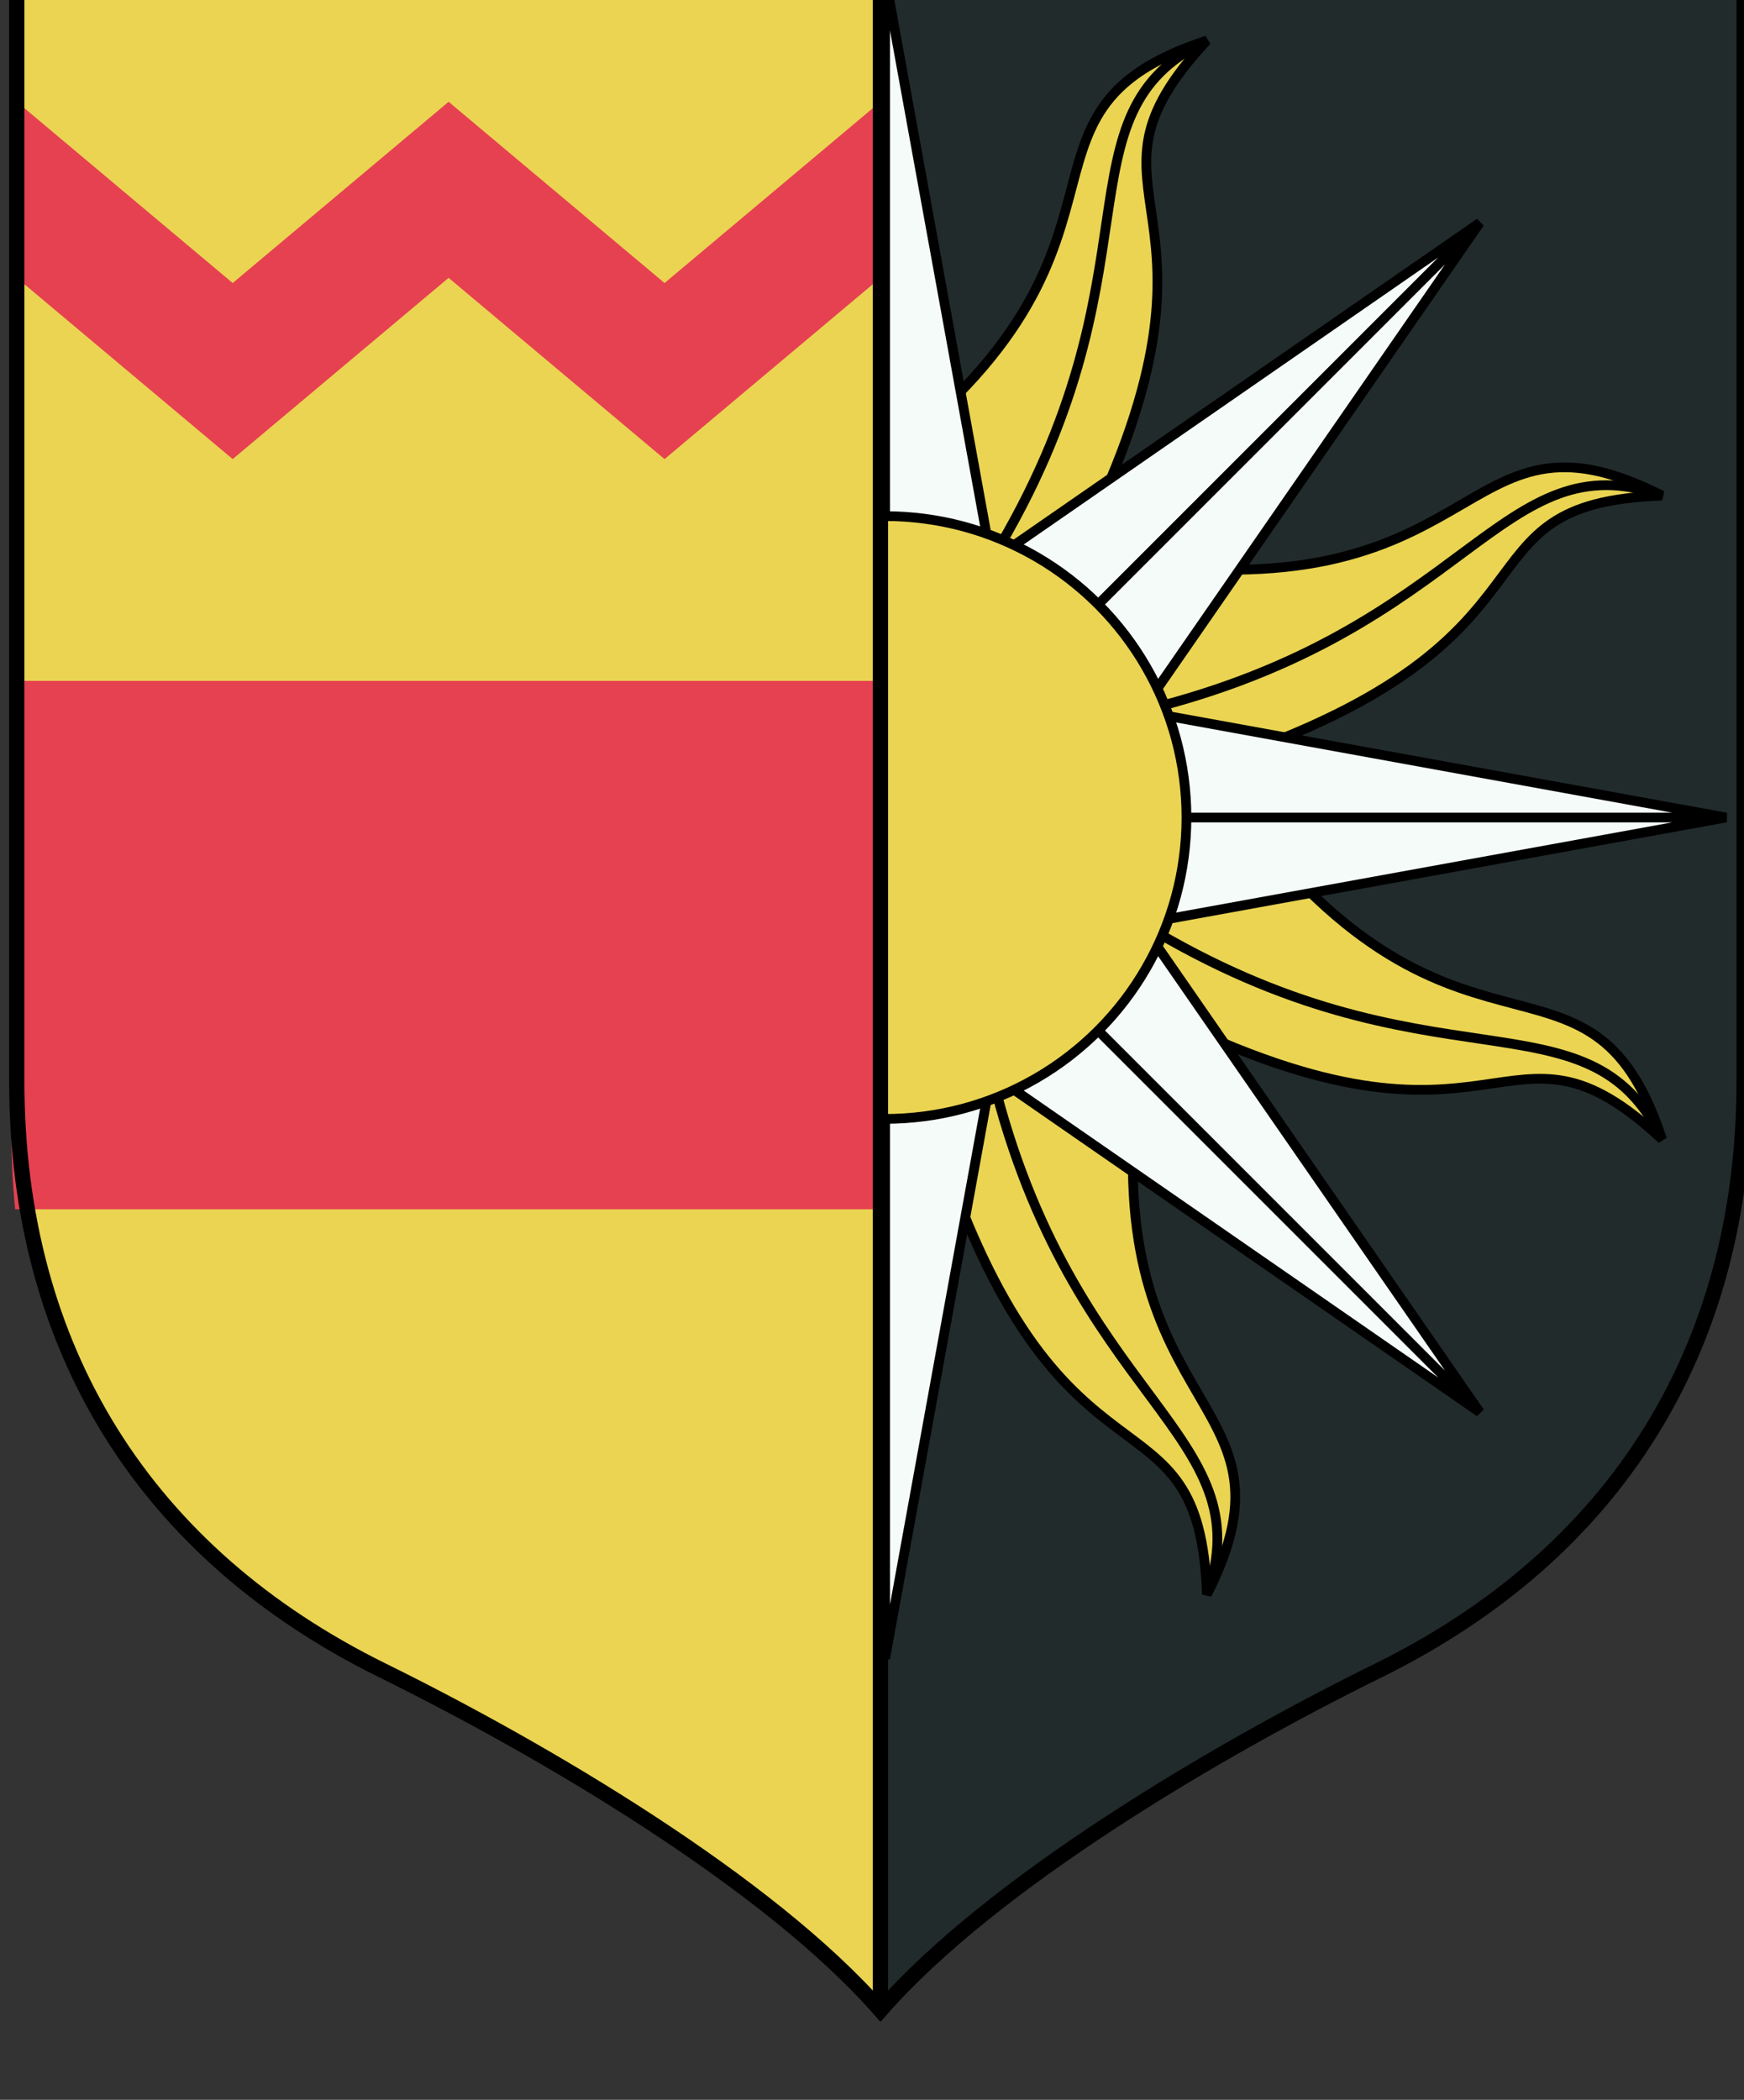
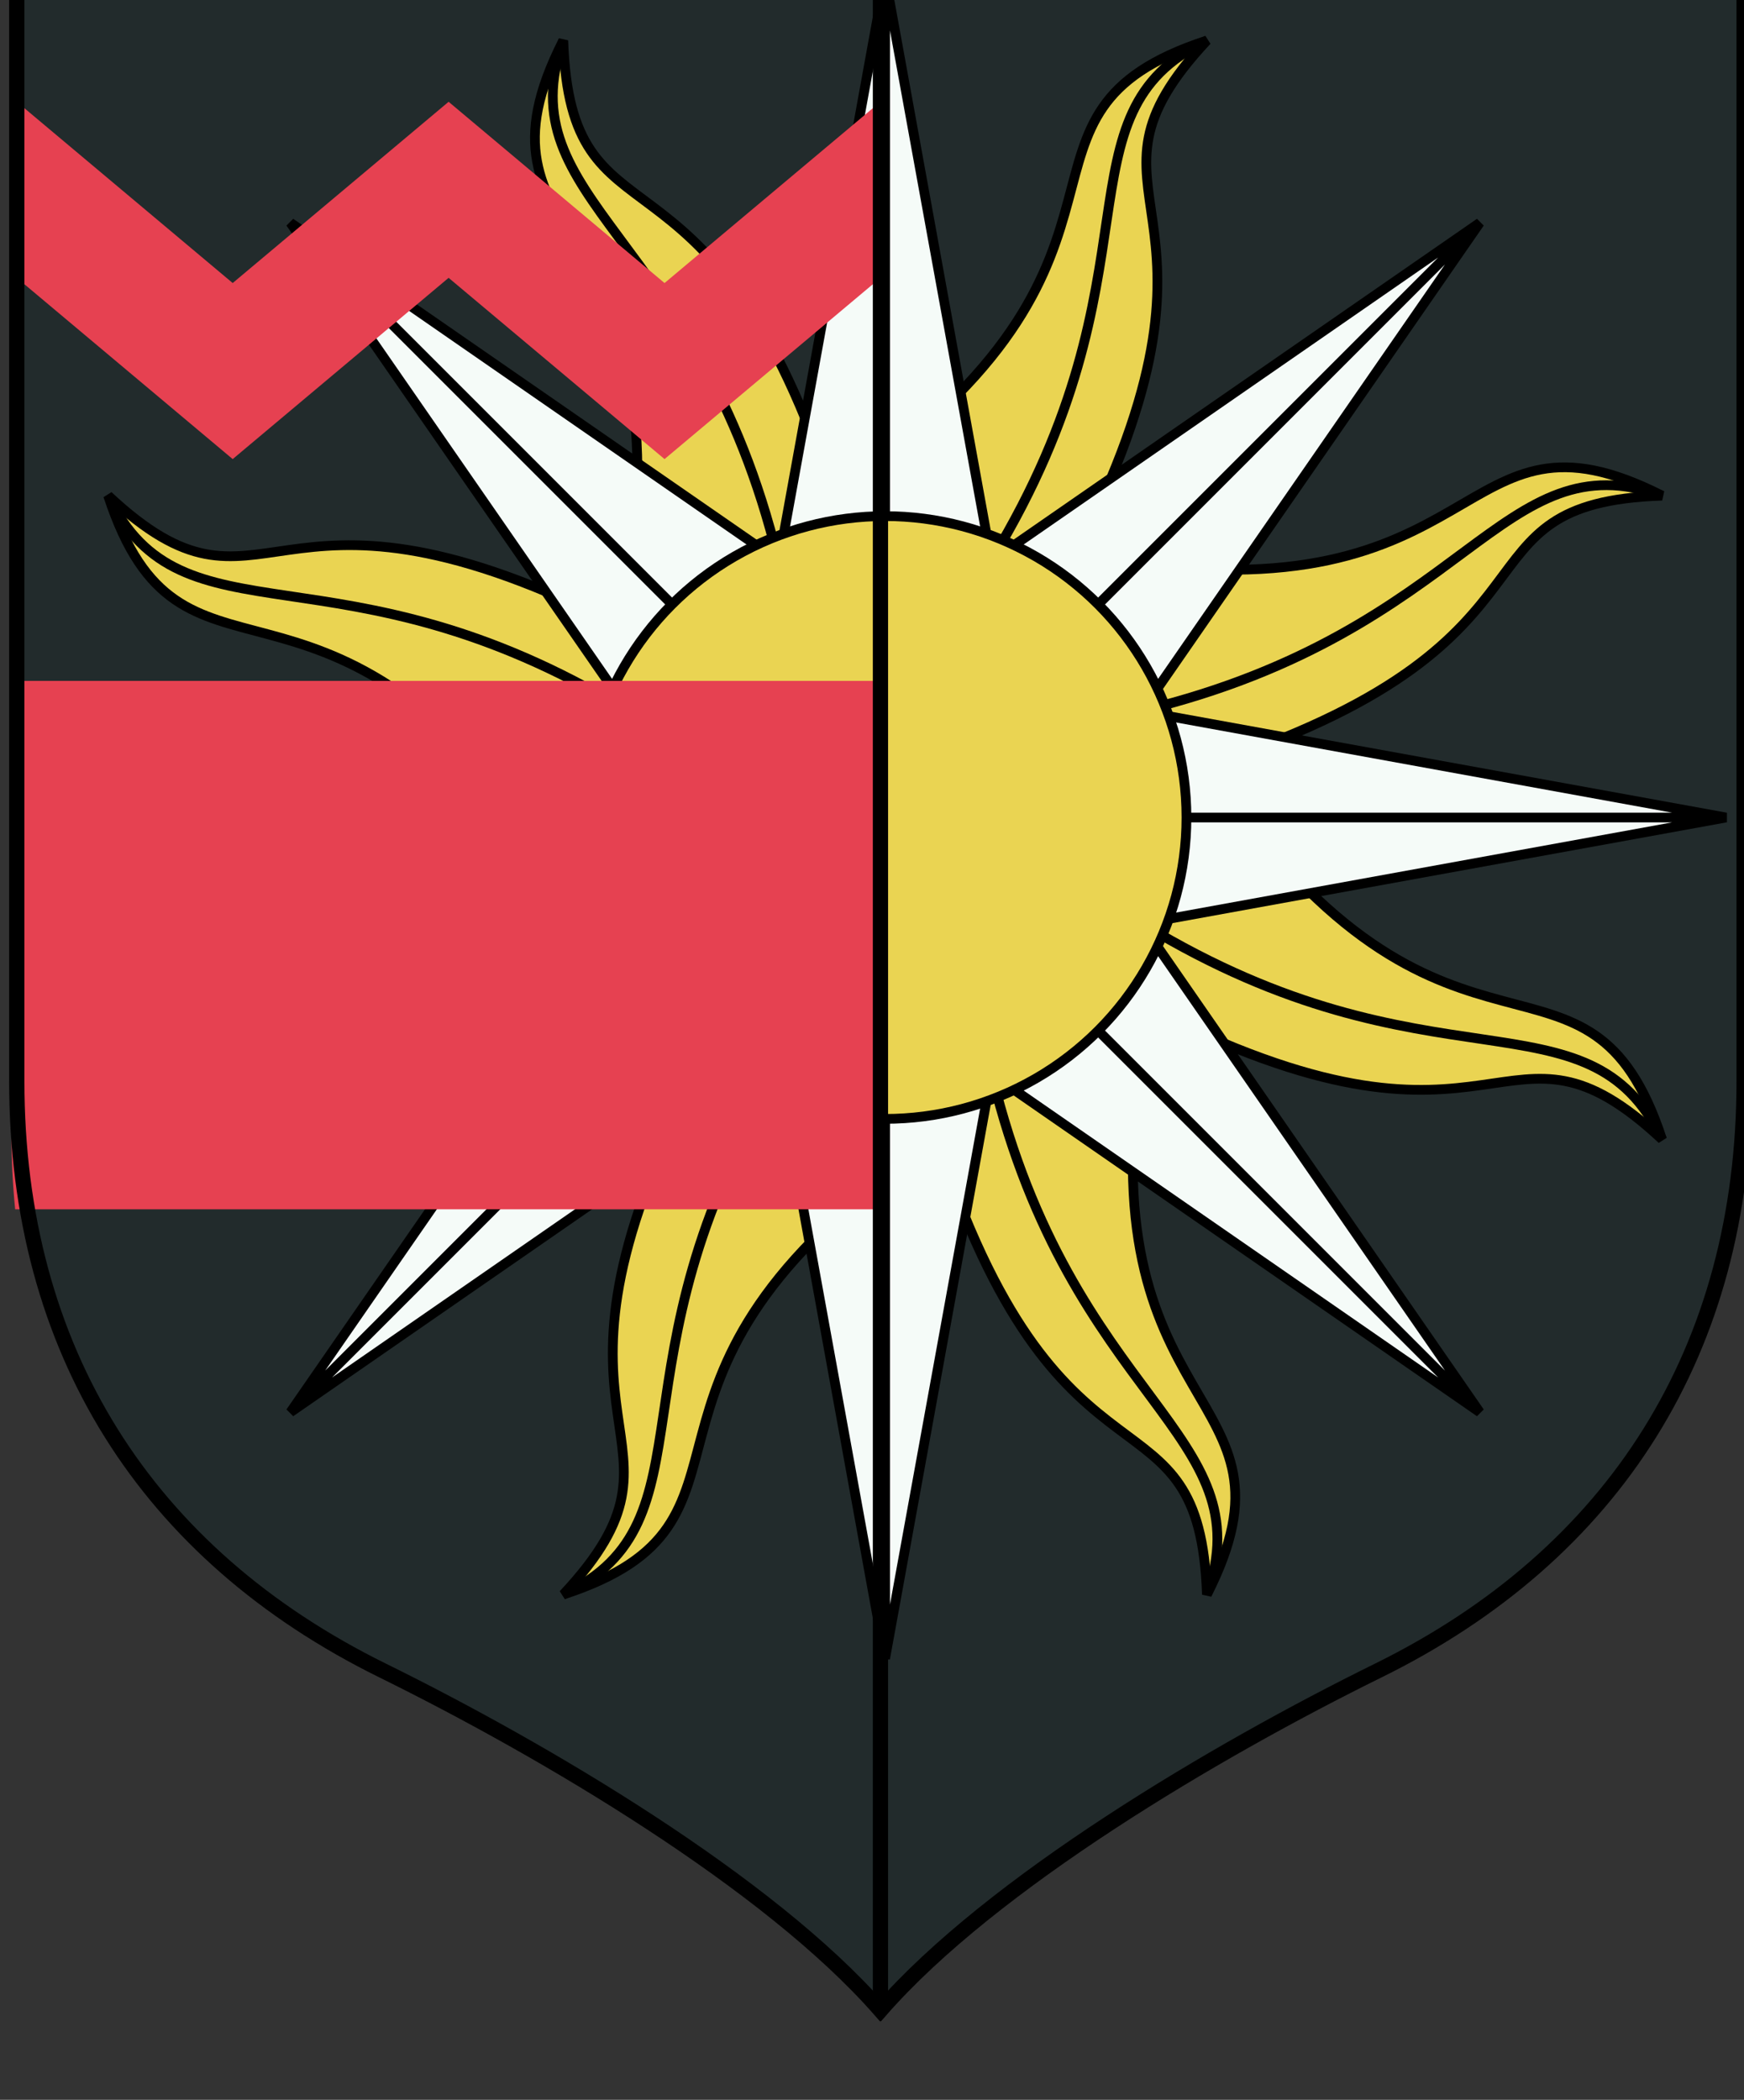
<svg xmlns="http://www.w3.org/2000/svg" xmlns:ns1="http://www.inkscape.org/namespaces/inkscape" xmlns:ns2="http://sodipodi.sourceforge.net/DTD/sodipodi-0.dtd" xmlns:xlink="http://www.w3.org/1999/xlink" width="96.673mm" height="116.384mm" viewBox="0 0 96.673 116.384" version="1.1" id="svg17038" ns1:version="0.92.3 (2405546, 2018-03-11)" ns2:docname="COA Attre Nilf alt.svg">
  <rect x="0" y="0" width="96.673" height="116.384" fill="#333333" stroke="none" />
  <defs id="defs17032">
    <ns1:path-effect effect="spiro" id="path-effect16921" is_visible="true" />
  </defs>
  <ns2:namedview id="base" pagecolor="#ffffff" bordercolor="#666666" borderopacity="1.0" ns1:pageopacity="0.0" ns1:pageshadow="2" ns1:zoom="0.49497475" ns1:cx="-168.19281" ns1:cy="356.41608" ns1:document-units="mm" ns1:current-layer="layer1" showgrid="false" fit-margin-top="0" fit-margin-left="0" fit-margin-right="0" fit-margin-bottom="0" ns1:window-width="1920" ns1:window-height="1017" ns1:window-x="-4" ns1:window-y="-4" ns1:window-maximized="1" />
  <g ns1:label="Layer 1" ns1:groupmode="layer" id="layer1" transform="translate(216.158,-182.111)">
    <g transform="matrix(0.282,0,0,0.282,427.031,-5215.917)" id="g16998">
      <path ns2:nodetypes="sscccsscccs" style="opacity:1;fill:#222b2c;fill-opacity:1;fill-rule:evenodd;stroke:none;stroke-width:3;stroke-miterlimit:4;stroke-dasharray:none;stroke-opacity:1" d="m -2277.515,19354.427 c 0,52.886 25.529,92.994 71.907,115.846 32.024,15.779 75.93,41.748 97.784,66.701 0.026,-0.03 0.054,-0.05 0.08,-0.08 0.026,0.03 0.054,0.05 0.08,0.08 21.855,-24.953 65.76,-50.922 97.784,-66.701 46.378,-22.852 71.907,-62.96 71.907,-115.846 v -226.055 h -169.771 -169.771 z" id="path10-7-8-2-5-0-9-5-5-0-4-2-3-3-6-2-5-1-4-8-9-0" ns1:connector-curvature="0" />
      <g transform="matrix(1.02,0,0,1.02,43.068,-388.399)" id="g16974">
        <g style="fill:#fcd116;stroke:#000000;stroke-width:0.382;stroke-miterlimit:4;stroke-dasharray:none" id="4wavyrays-9" transform="matrix(4.911,0,0,4.911,-2107.744,19304.922)">
          <g style="stroke-width:0.382;stroke-miterlimit:4;stroke-dasharray:none" id="2wavyrays-4">
            <g style="stroke-width:0.382;stroke-miterlimit:4;stroke-dasharray:none" transform="rotate(22.5)" id="wavyray-2">
              <path d="M 0,0 6,12 C -2,25 7,27 0,33 3,25 -4,28 -3,13" id="path3431-8" ns1:connector-curvature="0" style="fill:#ead452;fill-opacity:1;stroke-width:0.382;stroke-miterlimit:4;stroke-dasharray:none" />
              <path d="M 0,11 C -2,24 4.5,28 0,33" id="path3433-1" ns1:connector-curvature="0" style="fill:none;stroke-width:0.382;stroke-miterlimit:4;stroke-dasharray:none" />
            </g>
            <use style="stroke-width:0.382;stroke-miterlimit:4;stroke-dasharray:none" x="0" y="0" width="1" height="1" transform="scale(-1)" xlink:href="#wavyray-2" id="use3435-8" />
          </g>
          <use style="stroke-width:0.382;stroke-miterlimit:4;stroke-dasharray:none" x="0" y="0" width="1" height="1" transform="rotate(90)" xlink:href="#2wavyrays-4" id="use3437-63" />
        </g>
        <use style="fill:#fcd116;stroke:#000000;stroke-width:2.58;stroke-miterlimit:4;stroke-dasharray:none" x="0" y="0" width="1" height="1" transform="rotate(45,-2107.744,19304.921)" xlink:href="#4wavyrays-9" id="use3439-8" />
        <g style="fill:#fcd116;stroke:#000000;stroke-width:0.382;stroke-miterlimit:4;stroke-dasharray:none" id="4straightrays-1" transform="matrix(4.911,0,0,4.911,-2107.744,19304.922)">
          <g style="stroke-width:0.382;stroke-miterlimit:4;stroke-dasharray:none" id="2straightrays-3">
            <path d="M 0,0 H 6 L 0,33 -6,0 h 6 v 33" id="straightray-4" ns1:connector-curvature="0" style="fill:#f5fbf8;fill-opacity:1;stroke-width:0.382;stroke-miterlimit:4;stroke-dasharray:none" />
            <use style="stroke-width:0.382;stroke-miterlimit:4;stroke-dasharray:none" x="0" y="0" width="1" height="1" transform="scale(-1)" xlink:href="#straightray-4" id="use3444-1" />
          </g>
          <use style="stroke-width:0.382;stroke-miterlimit:4;stroke-dasharray:none" x="0" y="0" width="1" height="1" transform="rotate(90)" xlink:href="#2straightrays-3" id="use3446-0" />
        </g>
        <use style="fill:#fcd116;stroke:#000000;stroke-width:2.58;stroke-miterlimit:4;stroke-dasharray:none" x="0" y="0" width="1" height="1" transform="rotate(45,-2107.744,19304.921)" xlink:href="#4straightrays-1" id="use3448-67" />
        <circle style="fill:#ead452;fill-opacity:1;stroke:#000000;stroke-width:1.875;stroke-miterlimit:4;stroke-dasharray:none" r="58.074" cx="-2107.744" cy="19304.922" id="circle3450-6" />
      </g>
-       <path ns1:connector-curvature="0" id="use16906" d="m -2107.744,19128.372 h -169.771 l 1e-4,226.055 c 0,52.886 25.529,92.994 71.907,115.846 32.024,15.779 75.93,41.748 97.784,66.701 0.026,-0.03 0.054,-0.05 0.08,-0.08" style="opacity:1;fill:#ead452;fill-opacity:1;fill-rule:evenodd;stroke:none;stroke-width:3;stroke-miterlimit:4;stroke-dasharray:none;stroke-opacity:1" ns2:nodetypes="ccsscc" />
      <path ns1:connector-curvature="0" transform="matrix(0.938,0,0,0.938,-300.244,485.757)" id="path5672-4-3-2-5-7-0" d="m -2109.09,20031.994 v 94.586 c 0,5.512 0.27,10.891 0.785,16.139 H -1928 v -110.725 z" style="opacity:1;fill:#e64151;fill-opacity:1;stroke:none;stroke-width:3.2;stroke-linecap:butt;stroke-linejoin:miter;stroke-miterlimit:4;stroke-dasharray:none;stroke-opacity:1" />
      <path ns2:nodetypes="cccccccccc" ns1:connector-curvature="0" id="rect16333-9-0-3" d="m -2107.744,19196.551 -42.443,35.625 -42.443,-35.625 -42.443,35.625 -42.443,-35.625 v -34.602 l 42.443,35.625 42.443,-35.625 42.443,35.625 42.443,-35.625" style="color:#000000;clip-rule:nonzero;display:inline;overflow:visible;visibility:visible;opacity:1;isolation:auto;mix-blend-mode:normal;color-interpolation:sRGB;color-interpolation-filters:linearRGB;solid-color:#000000;solid-opacity:1;fill:#e64151;fill-opacity:1;fill-rule:evenodd;stroke:none;stroke-width:0.469;stroke-linecap:round;stroke-linejoin:round;stroke-miterlimit:4;stroke-dasharray:none;stroke-dashoffset:0;stroke-opacity:1;paint-order:fill markers stroke;color-rendering:auto;image-rendering:auto;shape-rendering:auto;text-rendering:auto;enable-background:accumulate" />
      <path ns1:connector-curvature="0" id="use16915" d="m -2277.515,19354.427 c 0,52.886 25.529,92.994 71.907,115.846 32.024,15.779 75.93,41.748 97.784,66.701 0.026,-0.03 0.054,-0.05 0.08,-0.08 0.026,0.03 0.054,0.05 0.08,0.08 21.855,-24.953 65.76,-50.922 97.784,-66.701 46.378,-22.852 71.907,-62.96 71.907,-115.846 v -226.055 h -169.771 -169.771 z" style="opacity:1;fill:none;fill-opacity:1;fill-rule:evenodd;stroke:#000000;stroke-width:3;stroke-miterlimit:4;stroke-dasharray:none;stroke-opacity:1" ns2:nodetypes="sscccsscccs" />
      <path ns2:nodetypes="cc" ns1:original-d="m -2107.7445,19536.894 v -408.522" ns1:path-effect="#path-effect16921" ns1:connector-curvature="0" id="path16919" d="m -2107.744,19536.894 v -408.522" style="fill:none;fill-rule:evenodd;stroke:#000000;stroke-width:3;stroke-linecap:butt;stroke-linejoin:miter;stroke-miterlimit:4;stroke-dasharray:none;stroke-opacity:1" />
    </g>
  </g>
</svg>